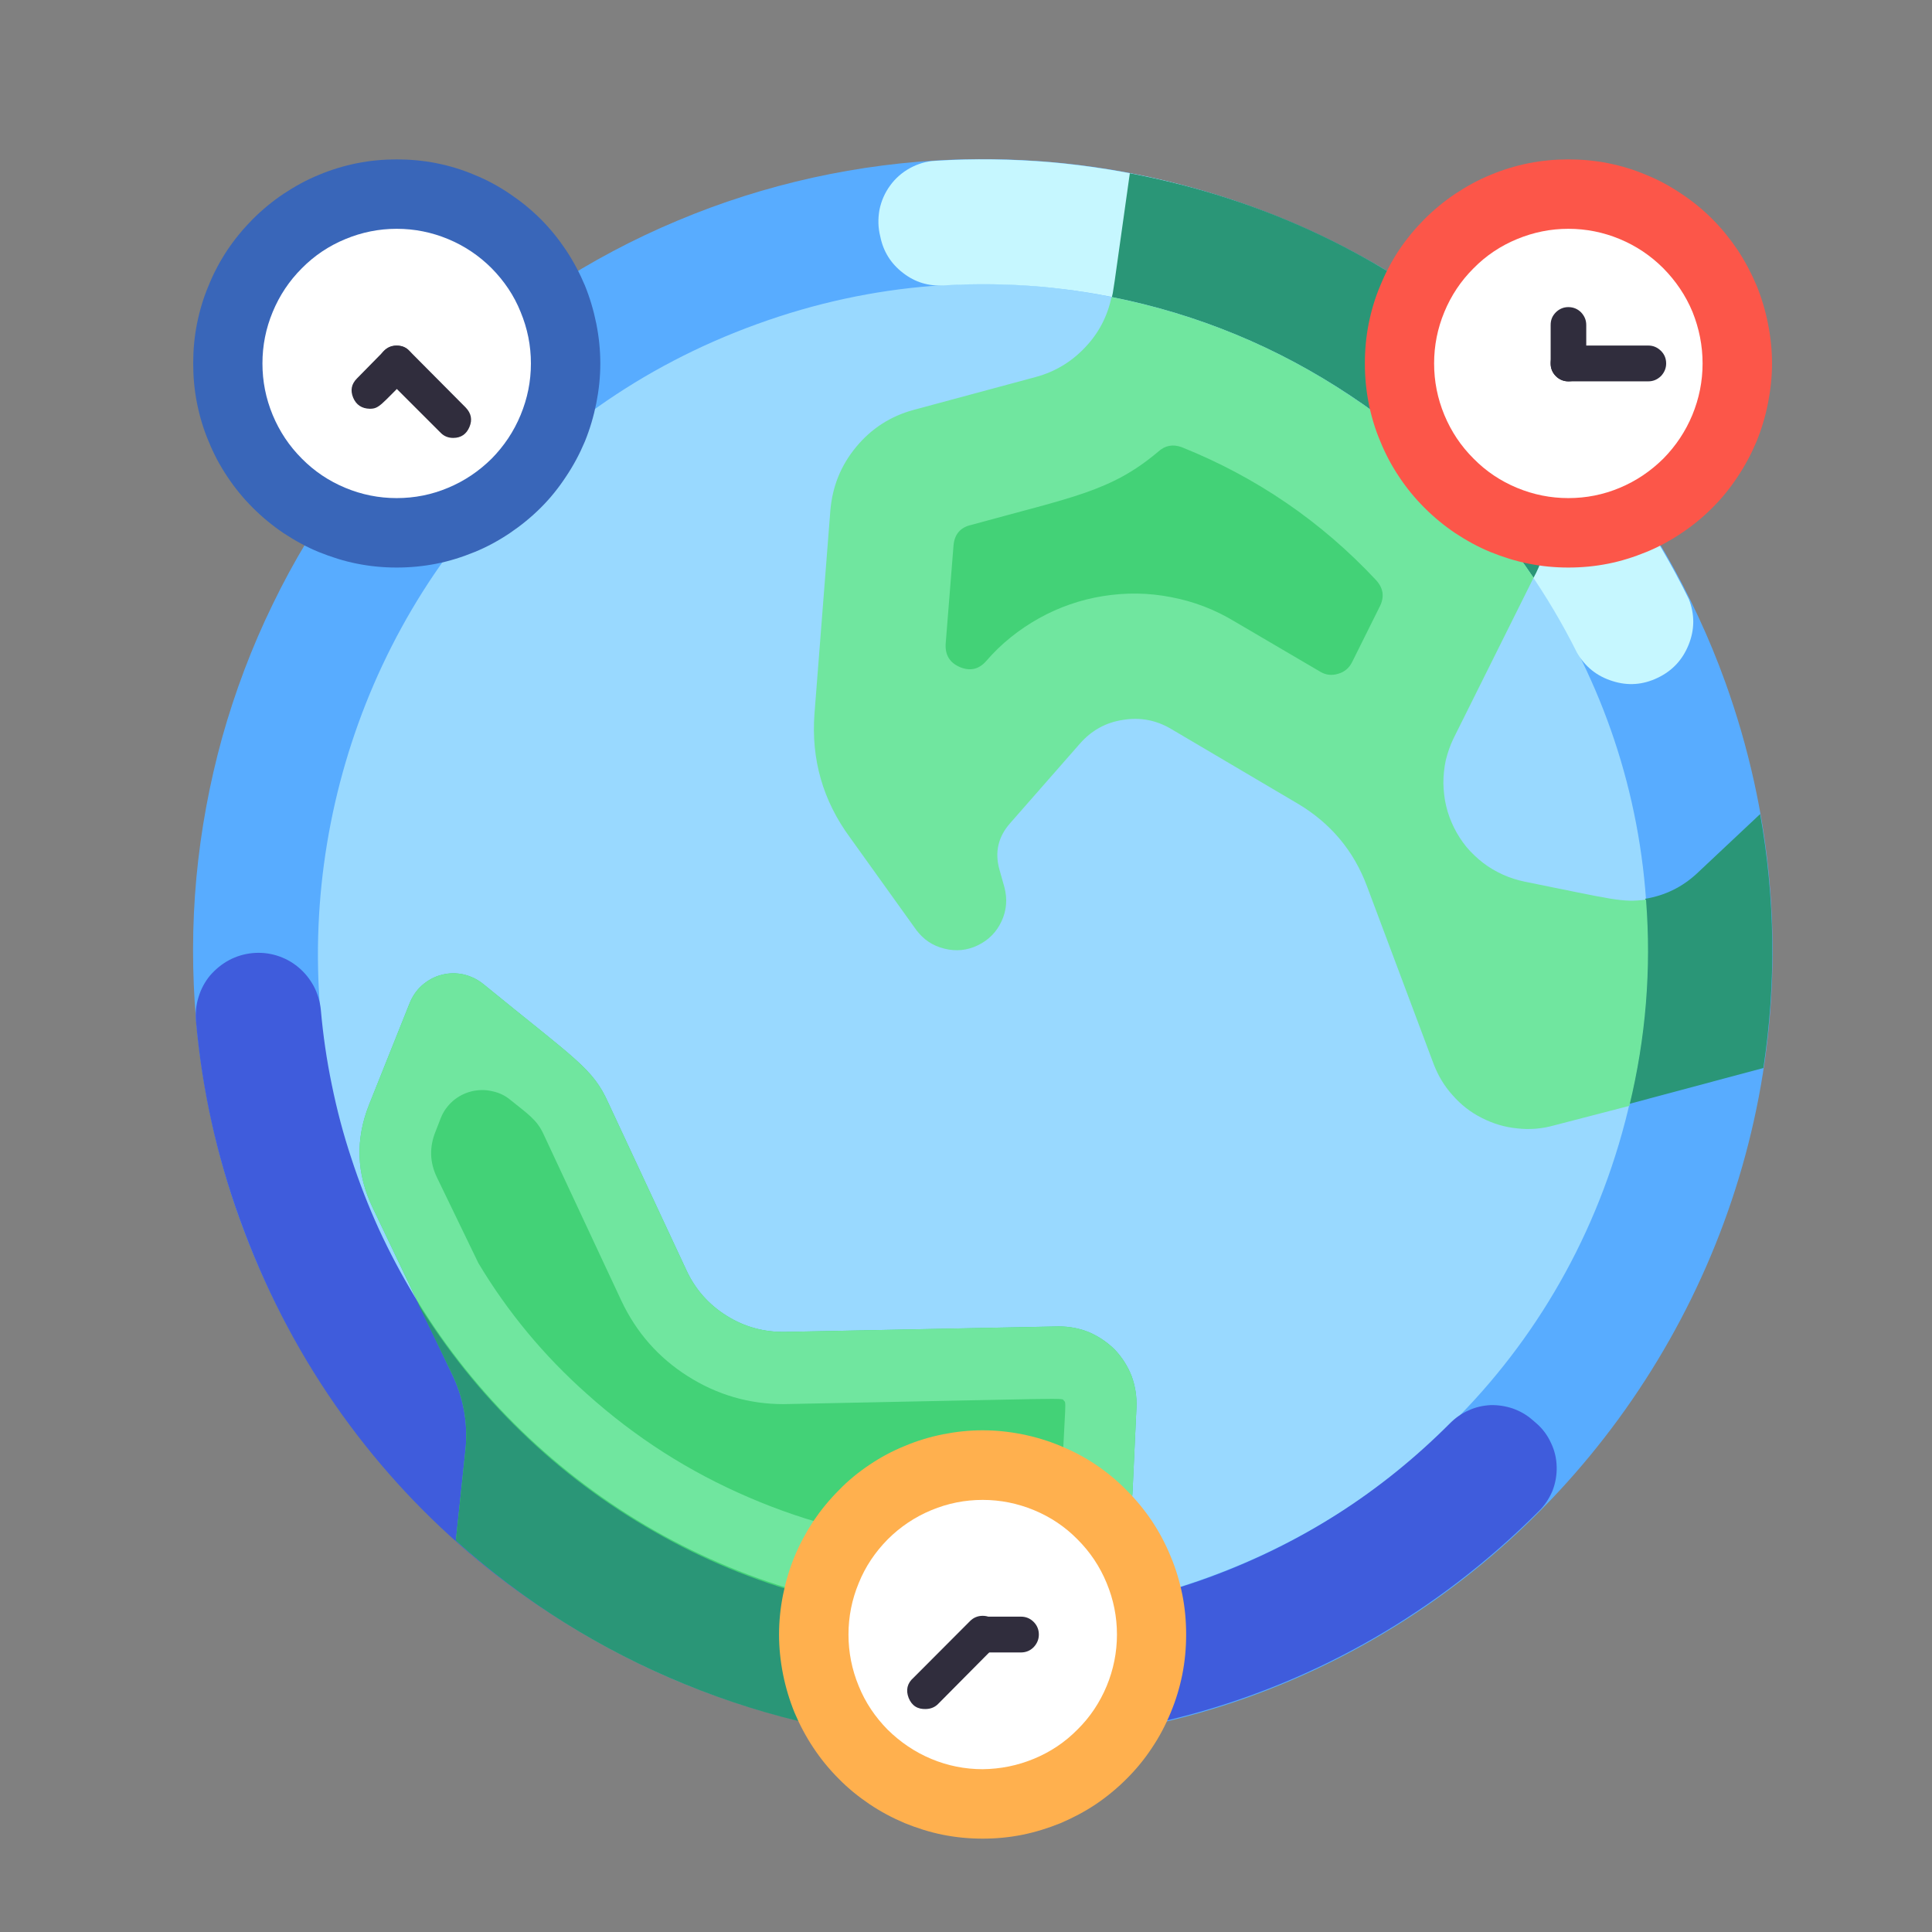
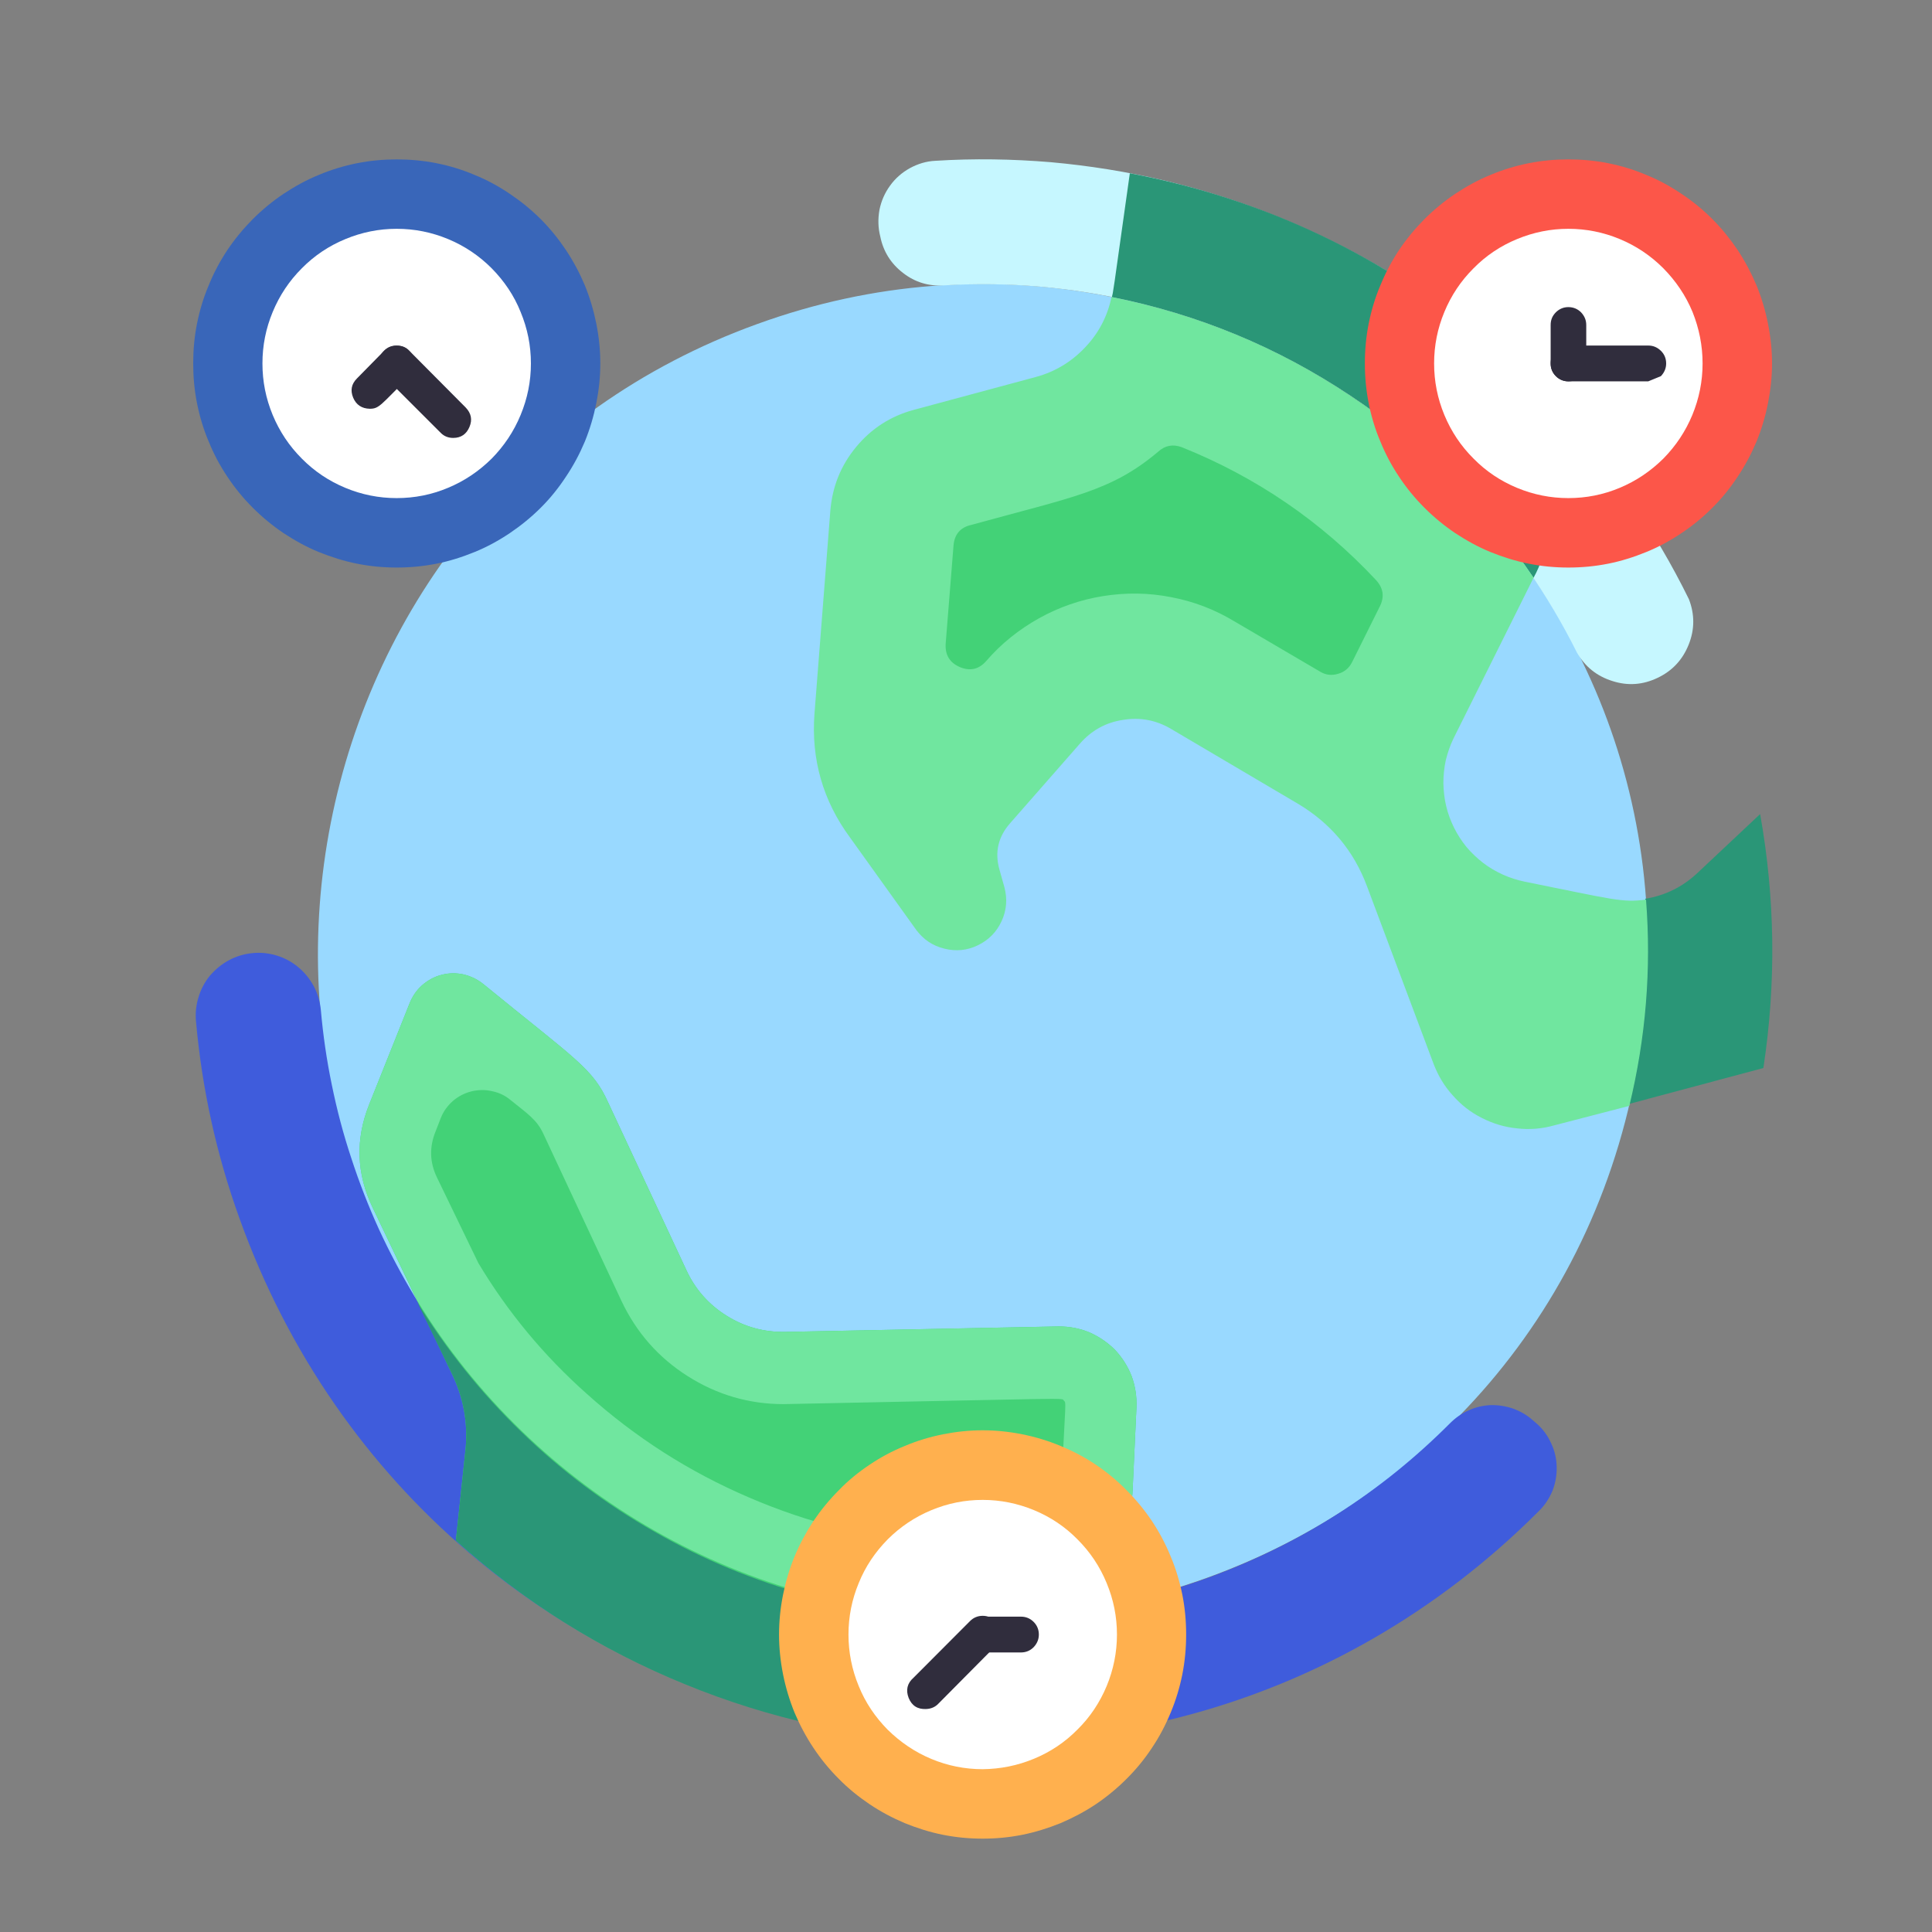
<svg xmlns="http://www.w3.org/2000/svg" width="50" zoomAndPan="magnify" viewBox="0 0 37.5 37.5" height="50" preserveAspectRatio="xMidYMid meet" version="1.2">
  <rect x="0" y="0" width="37.5" height="37.5" fill="#808080" stroke="none" />
  <defs>
    <clipPath id="4b9b7fefb8">
-       <path d="M 3.121 3 L 35 3 L 35 34 L 3.121 34 Z M 3.121 3 " />
-     </clipPath>
+       </clipPath>
    <clipPath id="2340b0e847">
      <path d="M 3.121 18 L 31 18 L 31 34 L 3.121 34 Z M 3.121 18 " />
    </clipPath>
    <clipPath id="87c0d7b8e0">
      <path d="M 3.121 3 L 12 3 L 12 12 L 3.121 12 Z M 3.121 3 " />
    </clipPath>
  </defs>
  <g id="628dc44c83">
    <g clip-rule="nonzero" clip-path="url(#4b9b7fefb8)">
      <path style=" stroke:none;fill-rule:nonzero;fill:#58acff;fill-opacity:1;" d="M 33.488 13.242 C 37.168 23.48 29.301 34.277 18.438 33.809 C 17.516 33.77 16.602 33.648 15.703 33.445 C 14.801 33.242 13.926 32.957 13.078 32.598 C 12.227 32.234 11.418 31.801 10.648 31.289 C 9.875 30.781 9.156 30.207 8.488 29.566 C 7.82 28.93 7.215 28.234 6.672 27.488 C 6.133 26.738 5.66 25.945 5.262 25.113 C 4.859 24.277 4.539 23.414 4.293 22.523 C 4.051 21.629 3.887 20.723 3.805 19.801 C 3.727 18.879 3.727 17.957 3.812 17.035 C 3.898 16.113 4.066 15.207 4.312 14.316 C 4.562 13.426 4.887 12.562 5.293 11.73 C 5.695 10.898 6.172 10.109 6.719 9.363 C 7.262 8.617 7.871 7.926 8.543 7.289 C 9.215 6.652 9.934 6.082 10.707 5.578 C 11.48 5.074 12.293 4.641 13.145 4.285 C 13.996 3.926 14.875 3.648 15.773 3.449 C 16.676 3.25 17.586 3.133 18.512 3.098 C 19.434 3.066 20.352 3.113 21.266 3.246 C 22.176 3.379 23.07 3.594 23.945 3.887 C 24.82 4.18 25.664 4.551 26.473 5 C 27.281 5.445 28.043 5.961 28.758 6.547 C 29.473 7.133 30.129 7.777 30.73 8.48 C 31.328 9.184 31.859 9.938 32.324 10.738 C 32.785 11.539 33.176 12.375 33.488 13.242 Z M 33.488 13.242 " />
    </g>
    <path style=" stroke:none;fill-rule:nonzero;fill:#99d9ff;fill-opacity:1;" d="M 31.832 20.371 C 30.285 30.539 18.125 34.961 10.465 28.09 C 3.156 21.547 5.578 9.582 14.699 6.289 C 23.742 3.004 33.301 10.605 31.832 20.371 Z M 31.832 20.371 " />
    <g clip-rule="nonzero" clip-path="url(#2340b0e847)">
      <path style=" stroke:none;fill-rule:nonzero;fill:#3f5cdc;fill-opacity:1;" d="M 23.445 30.625 C 22.984 30.793 22.512 30.934 22.035 31.047 C 21.555 31.16 21.07 31.242 20.582 31.301 C 20.094 31.359 19.605 31.387 19.113 31.391 C 18.621 31.391 18.133 31.363 17.641 31.309 C 17.152 31.254 16.668 31.172 16.191 31.062 C 15.711 30.953 15.238 30.812 14.777 30.648 C 14.312 30.484 13.859 30.293 13.418 30.078 C 12.977 29.863 12.547 29.621 12.133 29.355 C 11.719 29.09 11.32 28.801 10.938 28.492 C 10.559 28.18 10.195 27.848 9.852 27.496 C 9.508 27.141 9.184 26.77 8.883 26.383 C 8.582 25.992 8.305 25.586 8.047 25.164 C 7.793 24.742 7.562 24.309 7.355 23.859 C 7.152 23.414 6.973 22.953 6.82 22.484 C 6.664 22.016 6.539 21.539 6.441 21.059 C 6.34 20.574 6.27 20.086 6.227 19.598 C 6.211 19.434 6.164 19.285 6.09 19.141 C 6.012 19 5.914 18.875 5.789 18.773 C 5.664 18.668 5.523 18.594 5.371 18.547 C 5.215 18.5 5.059 18.484 4.898 18.5 C 4.738 18.516 4.586 18.562 4.445 18.637 C 4.301 18.715 4.18 18.816 4.074 18.938 C 3.973 19.062 3.898 19.203 3.852 19.359 C 3.805 19.512 3.789 19.672 3.805 19.832 C 3.922 21.141 4.203 22.414 4.648 23.648 C 8.453 34.25 21.965 37.242 29.867 29.332 C 29.984 29.219 30.07 29.086 30.133 28.938 C 30.191 28.789 30.219 28.633 30.215 28.469 C 30.211 28.309 30.176 28.156 30.105 28.008 C 30.039 27.863 29.945 27.734 29.824 27.629 L 29.746 27.562 C 29.637 27.465 29.508 27.391 29.367 27.34 C 29.227 27.293 29.082 27.27 28.934 27.273 C 28.785 27.281 28.641 27.312 28.508 27.375 C 28.371 27.434 28.25 27.52 28.145 27.625 C 26.801 28.973 25.234 29.973 23.445 30.625 Z M 23.445 30.625 " />
    </g>
    <path style=" stroke:none;fill-rule:nonzero;fill:#c6f7ff;fill-opacity:1;" d="M 18.156 3.121 C 17.98 3.129 17.816 3.18 17.664 3.262 C 17.508 3.348 17.379 3.461 17.277 3.602 C 17.172 3.746 17.105 3.902 17.07 4.074 C 17.039 4.25 17.043 4.422 17.086 4.59 C 17.145 4.883 17.293 5.117 17.527 5.297 C 17.762 5.48 18.027 5.559 18.324 5.539 C 19.582 5.465 20.824 5.574 22.051 5.867 C 23.277 6.16 24.438 6.625 25.531 7.258 C 26.621 7.891 27.602 8.668 28.465 9.59 C 29.328 10.512 30.043 11.535 30.609 12.668 C 30.766 12.941 30.996 13.125 31.297 13.219 C 31.598 13.316 31.891 13.293 32.176 13.156 C 32.461 13.02 32.66 12.805 32.777 12.512 C 32.895 12.219 32.895 11.922 32.781 11.629 C 32.449 10.953 32.07 10.312 31.645 9.695 C 31.219 9.078 30.75 8.496 30.242 7.949 C 29.73 7.402 29.18 6.895 28.598 6.426 C 28.012 5.961 27.395 5.539 26.75 5.16 C 26.102 4.785 25.43 4.457 24.734 4.18 C 24.043 3.902 23.332 3.68 22.602 3.504 C 21.875 3.332 21.137 3.215 20.395 3.148 C 19.648 3.086 18.902 3.074 18.156 3.121 Z M 18.156 3.121 " />
    <path style=" stroke:none;fill-rule:nonzero;fill:#2a9677;fill-opacity:1;" d="M 29.906 9.582 C 30.102 10.145 30.055 10.691 29.766 11.215 C 28.812 9.801 27.629 8.621 26.211 7.68 C 24.793 6.738 23.25 6.098 21.582 5.766 C 21.609 5.648 21.582 5.855 21.93 3.363 C 24.539 3.859 26.863 4.961 28.895 6.676 Z M 29.906 9.582 " />
    <path style=" stroke:none;fill-rule:nonzero;fill:#2a9677;fill-opacity:1;" d="M 34.227 20.73 L 31.625 21.426 C 31.941 20.113 32.043 18.789 31.934 17.445 C 32.316 17.383 32.652 17.219 32.938 16.953 L 34.164 15.801 C 34.457 17.441 34.477 19.086 34.227 20.73 Z M 34.227 20.73 " />
    <path style=" stroke:none;fill-rule:nonzero;fill:#70e69f;fill-opacity:1;" d="M 31.625 21.465 L 30.164 21.844 C 29.93 21.91 29.691 21.93 29.449 21.902 C 29.207 21.879 28.977 21.809 28.762 21.699 C 28.543 21.59 28.355 21.441 28.195 21.258 C 28.031 21.078 27.91 20.871 27.824 20.645 L 26.535 17.207 C 26.277 16.512 25.828 15.98 25.195 15.602 L 22.73 14.148 C 22.441 13.977 22.129 13.918 21.797 13.973 C 21.461 14.023 21.184 14.18 20.961 14.434 L 19.605 15.98 C 19.375 16.242 19.305 16.539 19.398 16.875 L 19.496 17.223 C 19.555 17.449 19.539 17.668 19.441 17.879 C 19.344 18.09 19.191 18.246 18.98 18.348 C 18.773 18.449 18.555 18.469 18.332 18.414 C 18.105 18.359 17.926 18.238 17.785 18.051 L 16.5 16.258 C 15.973 15.543 15.742 14.738 15.809 13.852 L 16.117 9.91 C 16.156 9.445 16.32 9.035 16.617 8.676 C 16.91 8.32 17.285 8.078 17.73 7.957 L 20.109 7.316 C 20.48 7.215 20.797 7.023 21.059 6.746 C 21.324 6.469 21.496 6.141 21.574 5.766 C 23.246 6.098 24.789 6.734 26.207 7.68 C 27.625 8.621 28.812 9.801 29.766 11.215 L 28.211 14.336 C 28.145 14.473 28.098 14.613 28.062 14.758 C 28.031 14.906 28.016 15.051 28.016 15.203 C 28.02 15.352 28.035 15.5 28.07 15.645 C 28.105 15.793 28.156 15.93 28.223 16.066 C 28.289 16.199 28.371 16.324 28.465 16.441 C 28.562 16.555 28.668 16.656 28.789 16.75 C 28.906 16.84 29.035 16.914 29.172 16.977 C 29.309 17.039 29.449 17.082 29.594 17.113 C 31.324 17.461 31.484 17.523 31.949 17.461 C 32.055 18.812 31.945 20.145 31.625 21.465 Z M 31.625 21.465 " />
    <path style=" stroke:none;fill-rule:nonzero;fill:#43d277;fill-opacity:1;" d="M 18.508 10.586 C 18.527 10.367 18.645 10.234 18.855 10.188 C 20.82 9.645 21.559 9.543 22.477 8.77 C 22.613 8.645 22.766 8.617 22.938 8.68 C 24.387 9.262 25.645 10.121 26.711 11.262 C 26.852 11.418 26.875 11.586 26.781 11.773 C 26.637 12.062 26.41 12.516 26.246 12.848 C 26.188 12.965 26.098 13.043 25.973 13.078 C 25.848 13.117 25.73 13.102 25.621 13.035 L 23.957 12.059 C 23.574 11.828 23.164 11.672 22.727 11.59 C 22.289 11.504 21.852 11.5 21.41 11.57 C 20.969 11.641 20.555 11.785 20.168 12 C 19.777 12.219 19.434 12.492 19.141 12.832 C 19 12.992 18.832 13.031 18.633 12.949 C 18.434 12.863 18.344 12.715 18.355 12.5 Z M 18.508 10.586 " />
    <path style=" stroke:none;fill-rule:nonzero;fill:#43d277;fill-opacity:1;" d="M 22.059 27.309 L 21.984 28.926 C 21.969 29.289 21.852 29.617 21.637 29.91 C 21.422 30.207 21.145 30.414 20.805 30.539 L 19.445 31.027 C 19.129 31.141 18.871 31.34 18.68 31.621 C 18.488 31.902 18.398 32.211 18.41 32.551 L 18.441 33.809 C 16.664 33.73 14.953 33.359 13.305 32.688 C 11.66 32.02 10.176 31.09 8.848 29.902 L 9.039 28.102 C 9.082 27.598 8.992 27.121 8.773 26.668 L 7.234 23.441 C 6.918 22.785 6.895 22.117 7.164 21.441 L 7.949 19.477 C 8.004 19.34 8.082 19.223 8.191 19.125 C 8.305 19.027 8.43 18.957 8.57 18.922 C 8.715 18.883 8.859 18.883 9 18.914 C 9.145 18.949 9.273 19.012 9.387 19.105 C 11.184 20.574 11.508 20.734 11.809 21.41 L 13.32 24.648 C 13.492 25.023 13.754 25.32 14.105 25.539 C 14.453 25.758 14.836 25.859 15.246 25.852 L 20.547 25.746 C 20.754 25.746 20.949 25.781 21.141 25.859 C 21.328 25.941 21.496 26.055 21.641 26.199 C 21.781 26.348 21.891 26.52 21.965 26.711 C 22.035 26.902 22.066 27.102 22.059 27.309 Z M 22.059 27.309 " />
    <path style=" stroke:none;fill-rule:nonzero;fill:#2a9677;fill-opacity:1;" d="M 18.406 32.566 L 18.438 33.82 C 16.66 33.742 14.949 33.367 13.305 32.695 C 11.656 32.023 10.172 31.09 8.848 29.902 L 9.039 28.102 C 9.082 27.598 8.992 27.121 8.773 26.668 L 8.102 25.281 C 8.672 26.203 9.344 27.043 10.125 27.797 C 10.902 28.551 11.762 29.195 12.703 29.73 C 13.645 30.27 14.637 30.68 15.684 30.965 C 16.727 31.25 17.789 31.402 18.871 31.422 C 18.551 31.734 18.395 32.117 18.406 32.566 Z M 18.406 32.566 " />
    <path style=" stroke:none;fill-rule:nonzero;fill:#70e69f;fill-opacity:1;" d="M 22.059 27.309 L 21.984 28.926 C 21.969 29.289 21.852 29.617 21.637 29.91 C 21.422 30.207 21.145 30.414 20.805 30.539 C 19.461 31.02 19.199 31.066 18.875 31.391 C 17.793 31.375 16.727 31.223 15.68 30.938 C 14.633 30.652 13.641 30.242 12.695 29.703 C 11.754 29.164 10.895 28.52 10.113 27.762 C 9.336 27.008 8.66 26.164 8.094 25.238 L 7.234 23.441 C 6.918 22.785 6.895 22.117 7.164 21.441 L 7.949 19.477 C 8.004 19.34 8.082 19.223 8.191 19.125 C 8.305 19.027 8.43 18.957 8.57 18.922 C 8.715 18.883 8.859 18.883 9 18.914 C 9.145 18.949 9.273 19.012 9.387 19.105 C 11.172 20.562 11.512 20.738 11.809 21.41 L 13.32 24.648 C 13.492 25.023 13.754 25.32 14.105 25.539 C 14.453 25.758 14.836 25.859 15.246 25.852 L 20.547 25.746 C 20.754 25.746 20.949 25.781 21.141 25.859 C 21.328 25.941 21.496 26.055 21.641 26.199 C 21.781 26.348 21.891 26.52 21.965 26.711 C 22.035 26.902 22.066 27.102 22.059 27.309 Z M 22.059 27.309 " />
    <path style=" stroke:none;fill-rule:nonzero;fill:#43d277;fill-opacity:1;" d="M 18.613 29.883 C 18.473 29.953 18.32 29.98 18.164 29.965 C 16.906 29.867 15.699 29.566 14.539 29.066 C 13.379 28.57 12.328 27.898 11.391 27.055 C 10.559 26.316 9.855 25.469 9.285 24.516 L 8.48 22.852 C 8.34 22.559 8.332 22.266 8.453 21.965 L 8.555 21.703 C 8.605 21.574 8.684 21.465 8.789 21.371 C 8.895 21.281 9.012 21.219 9.148 21.184 C 9.281 21.152 9.418 21.148 9.551 21.18 C 9.688 21.207 9.809 21.266 9.914 21.355 C 10.238 21.617 10.422 21.734 10.547 22.008 L 12.062 25.25 C 12.352 25.863 12.777 26.348 13.348 26.711 C 13.914 27.07 14.535 27.254 15.207 27.254 C 20.938 27.141 20.594 27.129 20.648 27.184 C 20.699 27.238 20.684 27.141 20.598 28.875 C 20.594 29.059 20.504 29.184 20.328 29.25 C 19.746 29.426 19.172 29.637 18.613 29.883 Z M 18.613 29.883 " />
    <path style=" stroke:none;fill-rule:nonzero;fill:#fc5649;fill-opacity:1;" d="M 34.395 7.055 C 34.395 7.316 34.367 7.57 34.316 7.828 C 34.266 8.082 34.191 8.332 34.094 8.57 C 33.992 8.812 33.871 9.039 33.727 9.254 C 33.582 9.473 33.422 9.672 33.238 9.855 C 33.055 10.039 32.855 10.203 32.637 10.348 C 32.422 10.492 32.195 10.617 31.953 10.715 C 31.715 10.812 31.469 10.891 31.215 10.941 C 30.961 10.992 30.703 11.016 30.441 11.016 C 30.184 11.016 29.926 10.992 29.672 10.941 C 29.418 10.891 29.172 10.812 28.93 10.715 C 28.691 10.617 28.465 10.492 28.246 10.348 C 28.031 10.203 27.832 10.039 27.648 9.855 C 27.465 9.672 27.301 9.473 27.156 9.254 C 27.012 9.039 26.891 8.812 26.793 8.57 C 26.691 8.332 26.617 8.082 26.566 7.828 C 26.516 7.57 26.492 7.316 26.492 7.055 C 26.492 6.793 26.516 6.535 26.566 6.281 C 26.617 6.027 26.691 5.777 26.793 5.539 C 26.891 5.297 27.012 5.07 27.156 4.852 C 27.301 4.637 27.465 4.438 27.648 4.254 C 27.832 4.07 28.031 3.906 28.246 3.762 C 28.465 3.617 28.691 3.492 28.93 3.395 C 29.172 3.293 29.418 3.219 29.672 3.168 C 29.926 3.117 30.184 3.094 30.441 3.094 C 30.703 3.094 30.961 3.117 31.215 3.168 C 31.469 3.219 31.715 3.293 31.953 3.395 C 32.195 3.492 32.422 3.617 32.637 3.762 C 32.855 3.906 33.055 4.07 33.238 4.254 C 33.422 4.438 33.582 4.637 33.727 4.852 C 33.871 5.07 33.992 5.297 34.094 5.539 C 34.191 5.777 34.266 6.027 34.316 6.281 C 34.367 6.535 34.395 6.793 34.395 7.055 Z M 34.395 7.055 " />
    <path style=" stroke:none;fill-rule:nonzero;fill:#ffffff;fill-opacity:1;" d="M 30.441 9.668 C 30.098 9.668 29.766 9.602 29.445 9.469 C 29.125 9.336 28.844 9.148 28.602 8.902 C 28.355 8.656 28.168 8.375 28.035 8.055 C 27.902 7.734 27.836 7.402 27.836 7.055 C 27.836 6.707 27.902 6.375 28.035 6.055 C 28.168 5.734 28.355 5.453 28.602 5.207 C 28.844 4.961 29.125 4.773 29.445 4.641 C 29.766 4.508 30.098 4.441 30.441 4.441 C 30.789 4.441 31.121 4.508 31.441 4.641 C 31.758 4.773 32.039 4.961 32.285 5.207 C 32.527 5.453 32.719 5.734 32.852 6.055 C 32.98 6.375 33.047 6.707 33.047 7.055 C 33.047 7.402 32.98 7.734 32.848 8.055 C 32.715 8.375 32.527 8.656 32.285 8.902 C 32.039 9.145 31.758 9.336 31.438 9.469 C 31.121 9.602 30.789 9.668 30.441 9.668 Z M 30.441 9.668 " />
-     <path style=" stroke:none;fill-rule:nonzero;fill:#302d3d;fill-opacity:1;" d="M 31.992 7.402 L 30.441 7.402 C 30.348 7.402 30.266 7.367 30.199 7.301 C 30.129 7.23 30.098 7.148 30.098 7.055 C 30.098 6.957 30.129 6.875 30.199 6.809 C 30.266 6.742 30.348 6.707 30.441 6.707 L 31.992 6.707 C 32.09 6.707 32.168 6.742 32.238 6.809 C 32.305 6.875 32.34 6.957 32.34 7.055 C 32.34 7.148 32.305 7.23 32.238 7.301 C 32.168 7.367 32.09 7.402 31.992 7.402 Z M 31.992 7.402 " />
+     <path style=" stroke:none;fill-rule:nonzero;fill:#302d3d;fill-opacity:1;" d="M 31.992 7.402 L 30.441 7.402 C 30.348 7.402 30.266 7.367 30.199 7.301 C 30.129 7.23 30.098 7.148 30.098 7.055 C 30.098 6.957 30.129 6.875 30.199 6.809 C 30.266 6.742 30.348 6.707 30.441 6.707 L 31.992 6.707 C 32.09 6.707 32.168 6.742 32.238 6.809 C 32.305 6.875 32.34 6.957 32.34 7.055 C 32.34 7.148 32.305 7.23 32.238 7.301 Z M 31.992 7.402 " />
    <path style=" stroke:none;fill-rule:nonzero;fill:#302d3d;fill-opacity:1;" d="M 30.441 7.402 C 30.348 7.402 30.266 7.367 30.199 7.301 C 30.129 7.23 30.098 7.148 30.098 7.055 L 30.098 6.309 C 30.098 6.211 30.129 6.133 30.199 6.062 C 30.266 5.996 30.348 5.961 30.441 5.961 C 30.539 5.961 30.621 5.996 30.688 6.062 C 30.754 6.133 30.789 6.211 30.789 6.309 L 30.789 7.055 C 30.789 7.148 30.754 7.23 30.688 7.301 C 30.621 7.367 30.539 7.402 30.441 7.402 Z M 30.441 7.402 " />
    <g clip-rule="nonzero" clip-path="url(#87c0d7b8e0)">
      <path style=" stroke:none;fill-rule:nonzero;fill:#3966b9;fill-opacity:1;" d="M 11.652 7.055 C 11.652 7.316 11.625 7.57 11.574 7.828 C 11.523 8.082 11.449 8.332 11.352 8.57 C 11.25 8.812 11.129 9.039 10.984 9.254 C 10.84 9.473 10.68 9.672 10.496 9.855 C 10.312 10.039 10.109 10.203 9.895 10.348 C 9.68 10.492 9.453 10.617 9.211 10.715 C 8.973 10.812 8.727 10.891 8.473 10.941 C 8.215 10.992 7.961 11.016 7.699 11.016 C 7.441 11.016 7.184 10.992 6.93 10.941 C 6.676 10.891 6.43 10.812 6.188 10.715 C 5.949 10.617 5.723 10.492 5.504 10.348 C 5.289 10.203 5.09 10.039 4.906 9.855 C 4.723 9.672 4.559 9.473 4.414 9.254 C 4.27 9.039 4.148 8.812 4.051 8.57 C 3.949 8.332 3.875 8.082 3.824 7.828 C 3.773 7.57 3.75 7.316 3.75 7.055 C 3.75 6.793 3.773 6.535 3.824 6.281 C 3.875 6.027 3.949 5.777 4.051 5.539 C 4.148 5.297 4.27 5.07 4.414 4.852 C 4.559 4.637 4.723 4.438 4.906 4.254 C 5.09 4.07 5.289 3.906 5.504 3.762 C 5.723 3.617 5.949 3.492 6.188 3.395 C 6.43 3.293 6.676 3.219 6.93 3.168 C 7.184 3.117 7.441 3.094 7.699 3.094 C 7.961 3.094 8.215 3.117 8.473 3.168 C 8.727 3.219 8.973 3.293 9.211 3.395 C 9.453 3.492 9.68 3.617 9.895 3.762 C 10.109 3.906 10.312 4.07 10.496 4.254 C 10.68 4.438 10.84 4.637 10.984 4.852 C 11.129 5.07 11.25 5.297 11.352 5.539 C 11.449 5.777 11.523 6.027 11.574 6.281 C 11.625 6.535 11.652 6.793 11.652 7.055 Z M 11.652 7.055 " />
    </g>
    <path style=" stroke:none;fill-rule:nonzero;fill:#ffffff;fill-opacity:1;" d="M 7.699 9.668 C 7.355 9.668 7.023 9.602 6.703 9.469 C 6.383 9.336 6.102 9.148 5.859 8.902 C 5.613 8.656 5.426 8.375 5.293 8.055 C 5.16 7.734 5.094 7.402 5.094 7.055 C 5.094 6.707 5.16 6.375 5.293 6.055 C 5.426 5.734 5.613 5.453 5.859 5.207 C 6.102 4.961 6.383 4.773 6.703 4.641 C 7.023 4.508 7.355 4.441 7.699 4.441 C 8.047 4.441 8.379 4.508 8.699 4.641 C 9.016 4.773 9.297 4.961 9.543 5.207 C 9.785 5.453 9.977 5.734 10.105 6.055 C 10.238 6.375 10.305 6.707 10.305 7.055 C 10.305 7.402 10.238 7.734 10.105 8.055 C 9.973 8.375 9.785 8.656 9.543 8.902 C 9.297 9.145 9.016 9.336 8.695 9.469 C 8.379 9.602 8.047 9.668 7.699 9.668 Z M 7.699 9.668 " />
    <path style=" stroke:none;fill-rule:nonzero;fill:#302d3d;fill-opacity:1;" d="M 8.797 8.5 C 8.703 8.5 8.621 8.469 8.555 8.402 L 7.453 7.301 C 7.387 7.234 7.352 7.152 7.352 7.055 C 7.352 6.957 7.387 6.875 7.453 6.809 C 7.523 6.738 7.605 6.707 7.699 6.707 C 7.797 6.707 7.879 6.738 7.945 6.809 L 9.039 7.91 C 9.145 8.02 9.172 8.145 9.113 8.285 C 9.055 8.426 8.949 8.5 8.797 8.5 Z M 8.797 8.5 " />
    <path style=" stroke:none;fill-rule:nonzero;fill:#302d3d;fill-opacity:1;" d="M 7.176 7.934 C 7.023 7.93 6.914 7.859 6.855 7.719 C 6.797 7.578 6.82 7.453 6.93 7.344 L 7.453 6.812 C 7.523 6.742 7.605 6.711 7.699 6.711 C 7.797 6.711 7.879 6.742 7.945 6.812 C 8.016 6.879 8.047 6.961 8.047 7.059 C 8.047 7.152 8.016 7.234 7.945 7.305 C 7.383 7.867 7.359 7.934 7.176 7.934 Z M 7.176 7.934 " />
    <path style=" stroke:none;fill-rule:nonzero;fill:#ffb04e;fill-opacity:1;" d="M 23.023 31.727 C 23.023 31.984 23 32.242 22.949 32.5 C 22.898 32.754 22.824 33 22.723 33.242 C 22.625 33.48 22.504 33.711 22.359 33.926 C 22.215 34.145 22.051 34.344 21.867 34.527 C 21.684 34.711 21.484 34.875 21.27 35.02 C 21.055 35.164 20.824 35.285 20.586 35.387 C 20.344 35.484 20.098 35.562 19.844 35.613 C 19.59 35.664 19.332 35.688 19.074 35.688 C 18.812 35.688 18.559 35.664 18.301 35.613 C 18.047 35.562 17.801 35.484 17.562 35.387 C 17.32 35.285 17.094 35.164 16.879 35.02 C 16.664 34.875 16.461 34.711 16.281 34.527 C 16.098 34.344 15.934 34.145 15.789 33.926 C 15.645 33.711 15.523 33.48 15.422 33.242 C 15.324 33 15.25 32.754 15.199 32.5 C 15.148 32.242 15.121 31.984 15.121 31.727 C 15.121 31.465 15.148 31.207 15.199 30.953 C 15.25 30.699 15.324 30.449 15.422 30.211 C 15.523 29.969 15.645 29.742 15.789 29.523 C 15.934 29.309 16.098 29.109 16.281 28.926 C 16.461 28.738 16.664 28.574 16.879 28.43 C 17.094 28.285 17.32 28.164 17.562 28.066 C 17.801 27.965 18.047 27.891 18.301 27.84 C 18.559 27.789 18.812 27.762 19.074 27.762 C 19.332 27.762 19.59 27.789 19.844 27.84 C 20.098 27.891 20.344 27.965 20.586 28.066 C 20.824 28.164 21.055 28.285 21.27 28.43 C 21.484 28.574 21.684 28.738 21.867 28.926 C 22.051 29.109 22.215 29.309 22.359 29.523 C 22.504 29.742 22.625 29.969 22.723 30.211 C 22.824 30.449 22.898 30.699 22.949 30.953 C 23 31.207 23.023 31.465 23.023 31.727 Z M 23.023 31.727 " />
    <path style=" stroke:none;fill-rule:nonzero;fill:#ffffff;fill-opacity:1;" d="M 19.074 34.34 C 18.727 34.34 18.395 34.273 18.078 34.141 C 17.758 34.008 17.477 33.816 17.23 33.574 C 16.988 33.328 16.797 33.047 16.668 32.727 C 16.535 32.406 16.469 32.07 16.469 31.727 C 16.469 31.379 16.535 31.047 16.668 30.727 C 16.797 30.406 16.988 30.125 17.23 29.879 C 17.477 29.633 17.758 29.445 18.078 29.312 C 18.395 29.18 18.727 29.113 19.074 29.113 C 19.418 29.113 19.75 29.18 20.07 29.312 C 20.391 29.445 20.672 29.633 20.914 29.879 C 21.16 30.125 21.348 30.406 21.48 30.727 C 21.613 31.047 21.68 31.379 21.68 31.727 C 21.68 32.07 21.613 32.406 21.48 32.727 C 21.348 33.043 21.16 33.328 20.914 33.57 C 20.672 33.816 20.391 34.004 20.07 34.137 C 19.75 34.27 19.418 34.336 19.074 34.34 Z M 19.074 34.34 " />
    <path style=" stroke:none;fill-rule:nonzero;fill:#302d3d;fill-opacity:1;" d="M 17.977 33.172 C 17.812 33.18 17.699 33.109 17.637 32.957 C 17.578 32.805 17.609 32.672 17.73 32.566 L 18.828 31.465 C 18.895 31.398 18.977 31.363 19.074 31.363 C 19.168 31.363 19.25 31.398 19.32 31.465 C 19.387 31.531 19.418 31.613 19.418 31.711 C 19.418 31.805 19.387 31.887 19.32 31.953 L 18.223 33.059 C 18.156 33.133 18.074 33.168 17.977 33.172 Z M 17.977 33.172 " />
    <path style=" stroke:none;fill-rule:nonzero;fill:#302d3d;fill-opacity:1;" d="M 19.816 32.074 L 19.074 32.074 C 18.977 32.074 18.895 32.039 18.828 31.973 C 18.762 31.902 18.727 31.82 18.727 31.727 C 18.727 31.629 18.762 31.547 18.828 31.48 C 18.895 31.414 18.977 31.379 19.074 31.379 L 19.816 31.379 C 19.914 31.379 19.996 31.414 20.062 31.48 C 20.129 31.547 20.164 31.629 20.164 31.727 C 20.164 31.82 20.129 31.902 20.062 31.973 C 19.996 32.039 19.914 32.074 19.816 32.074 Z M 19.816 32.074 " />
  </g>
</svg>